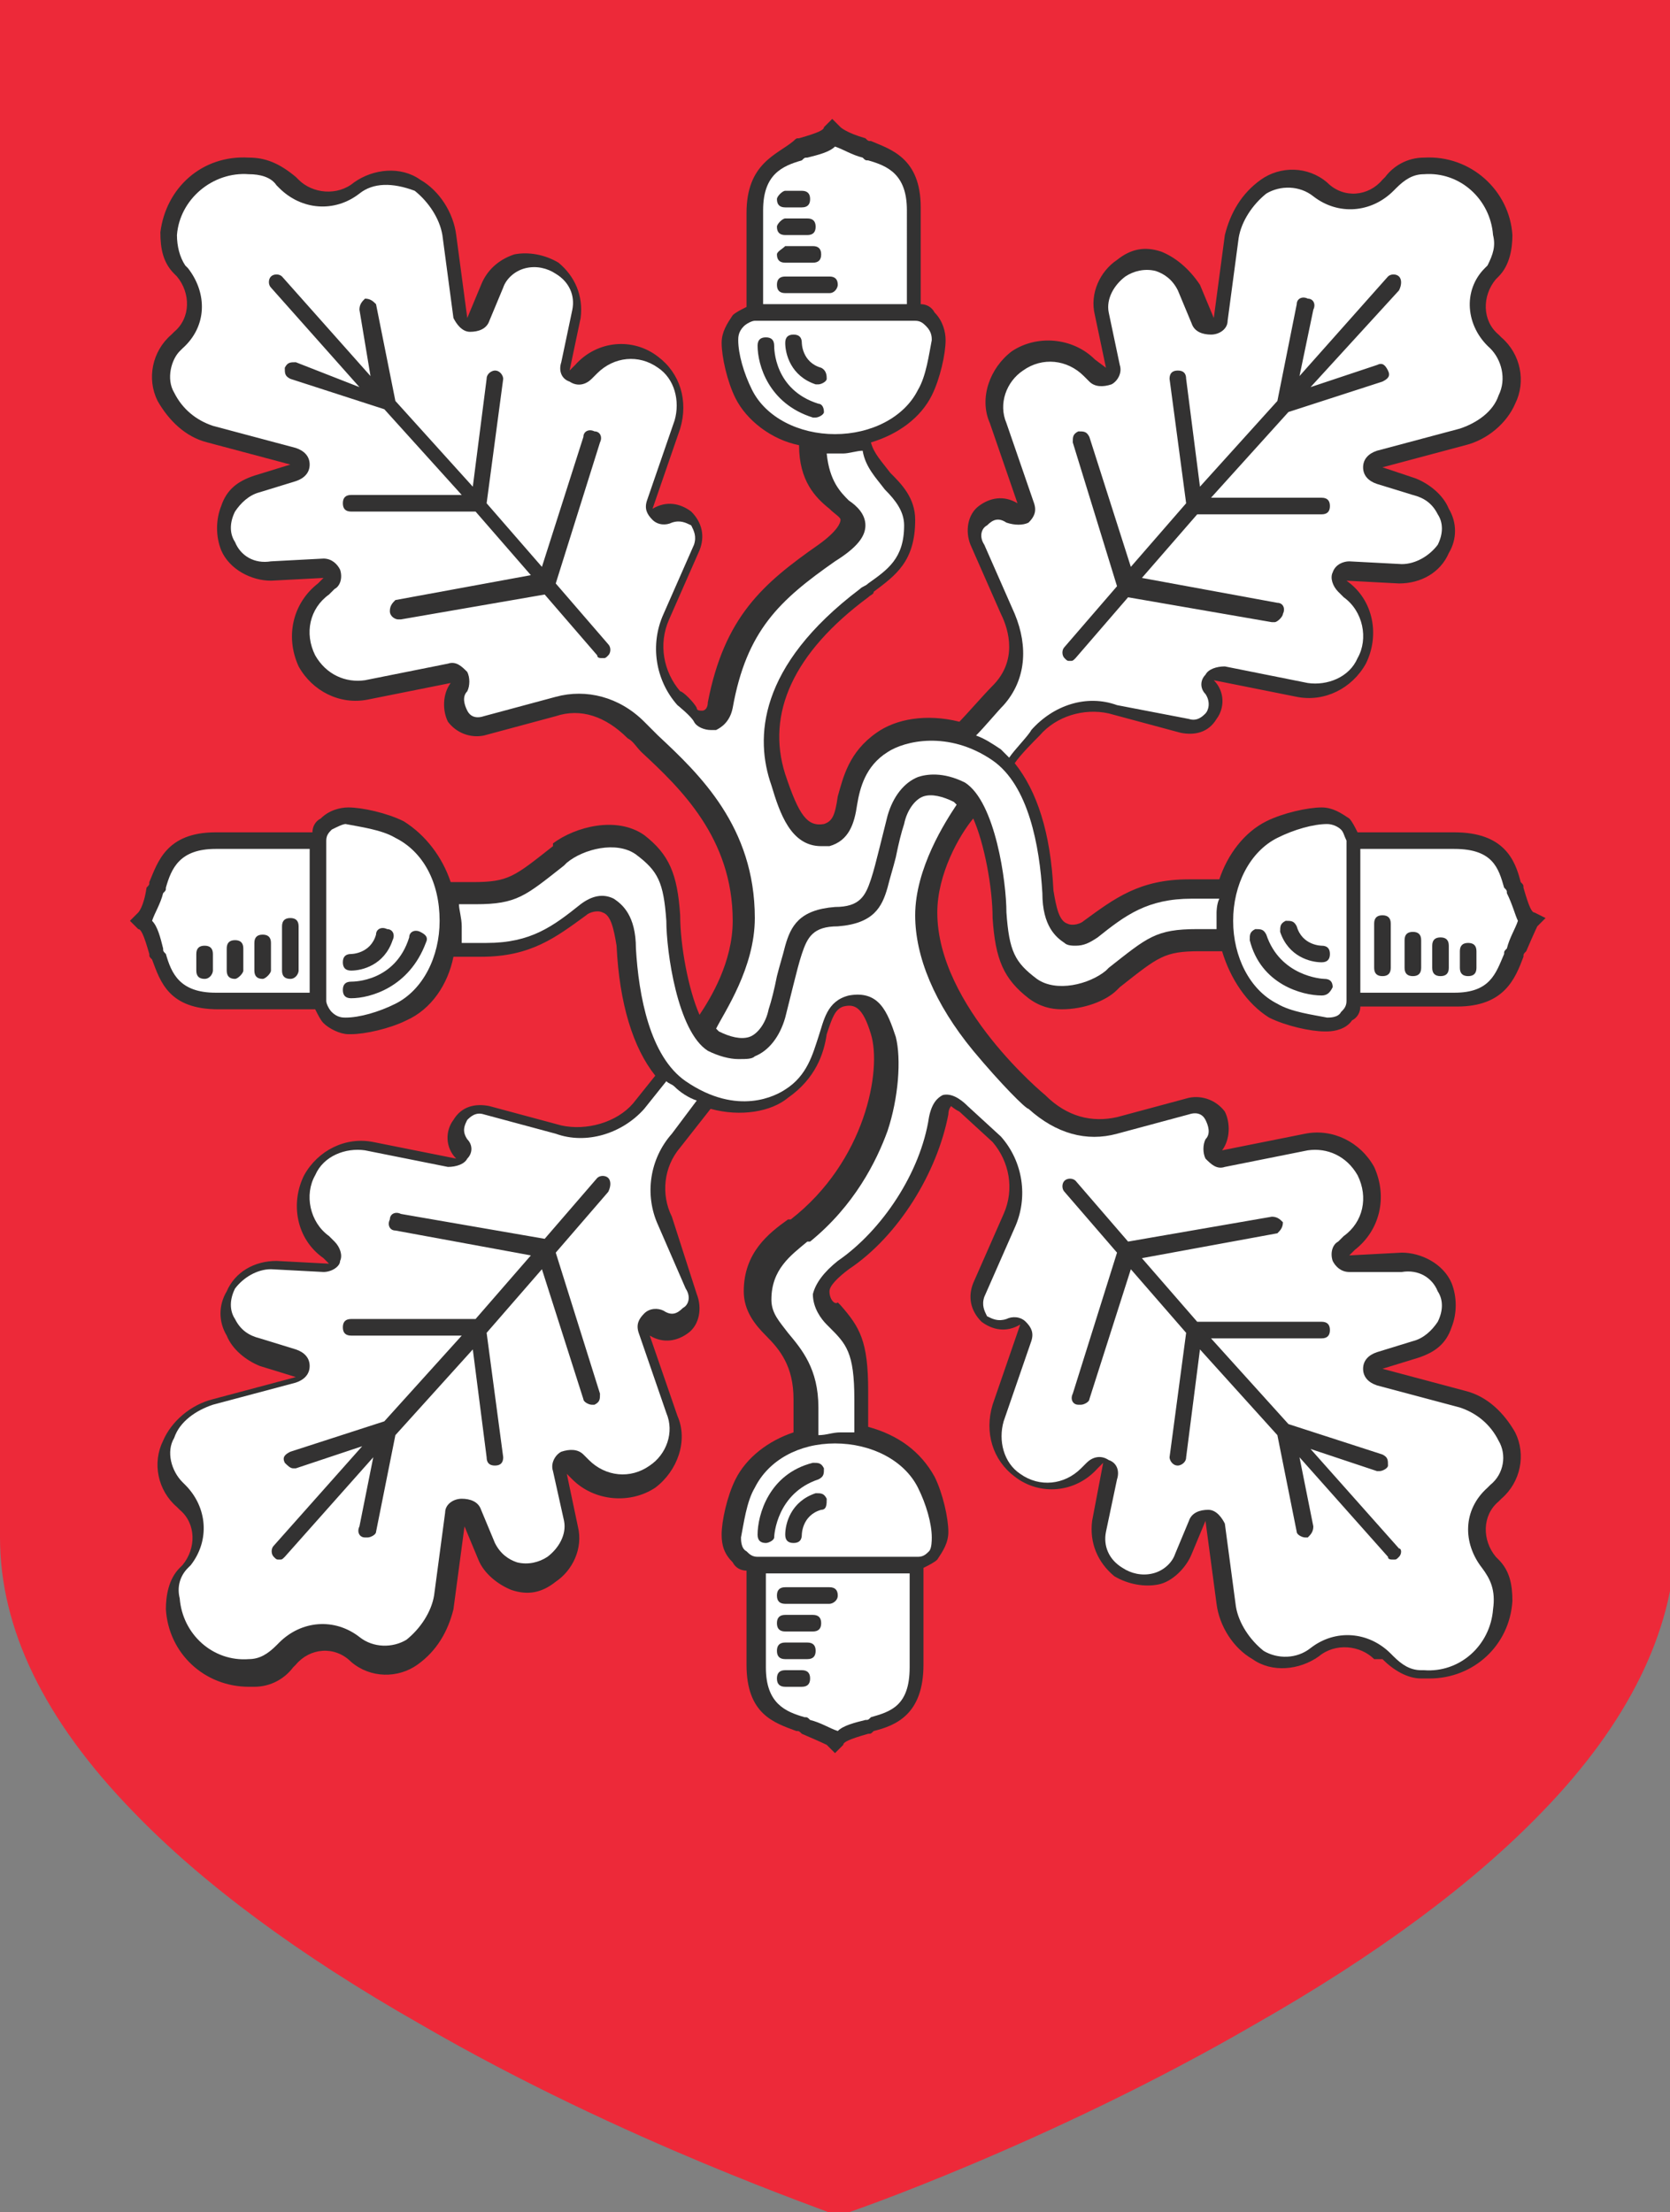
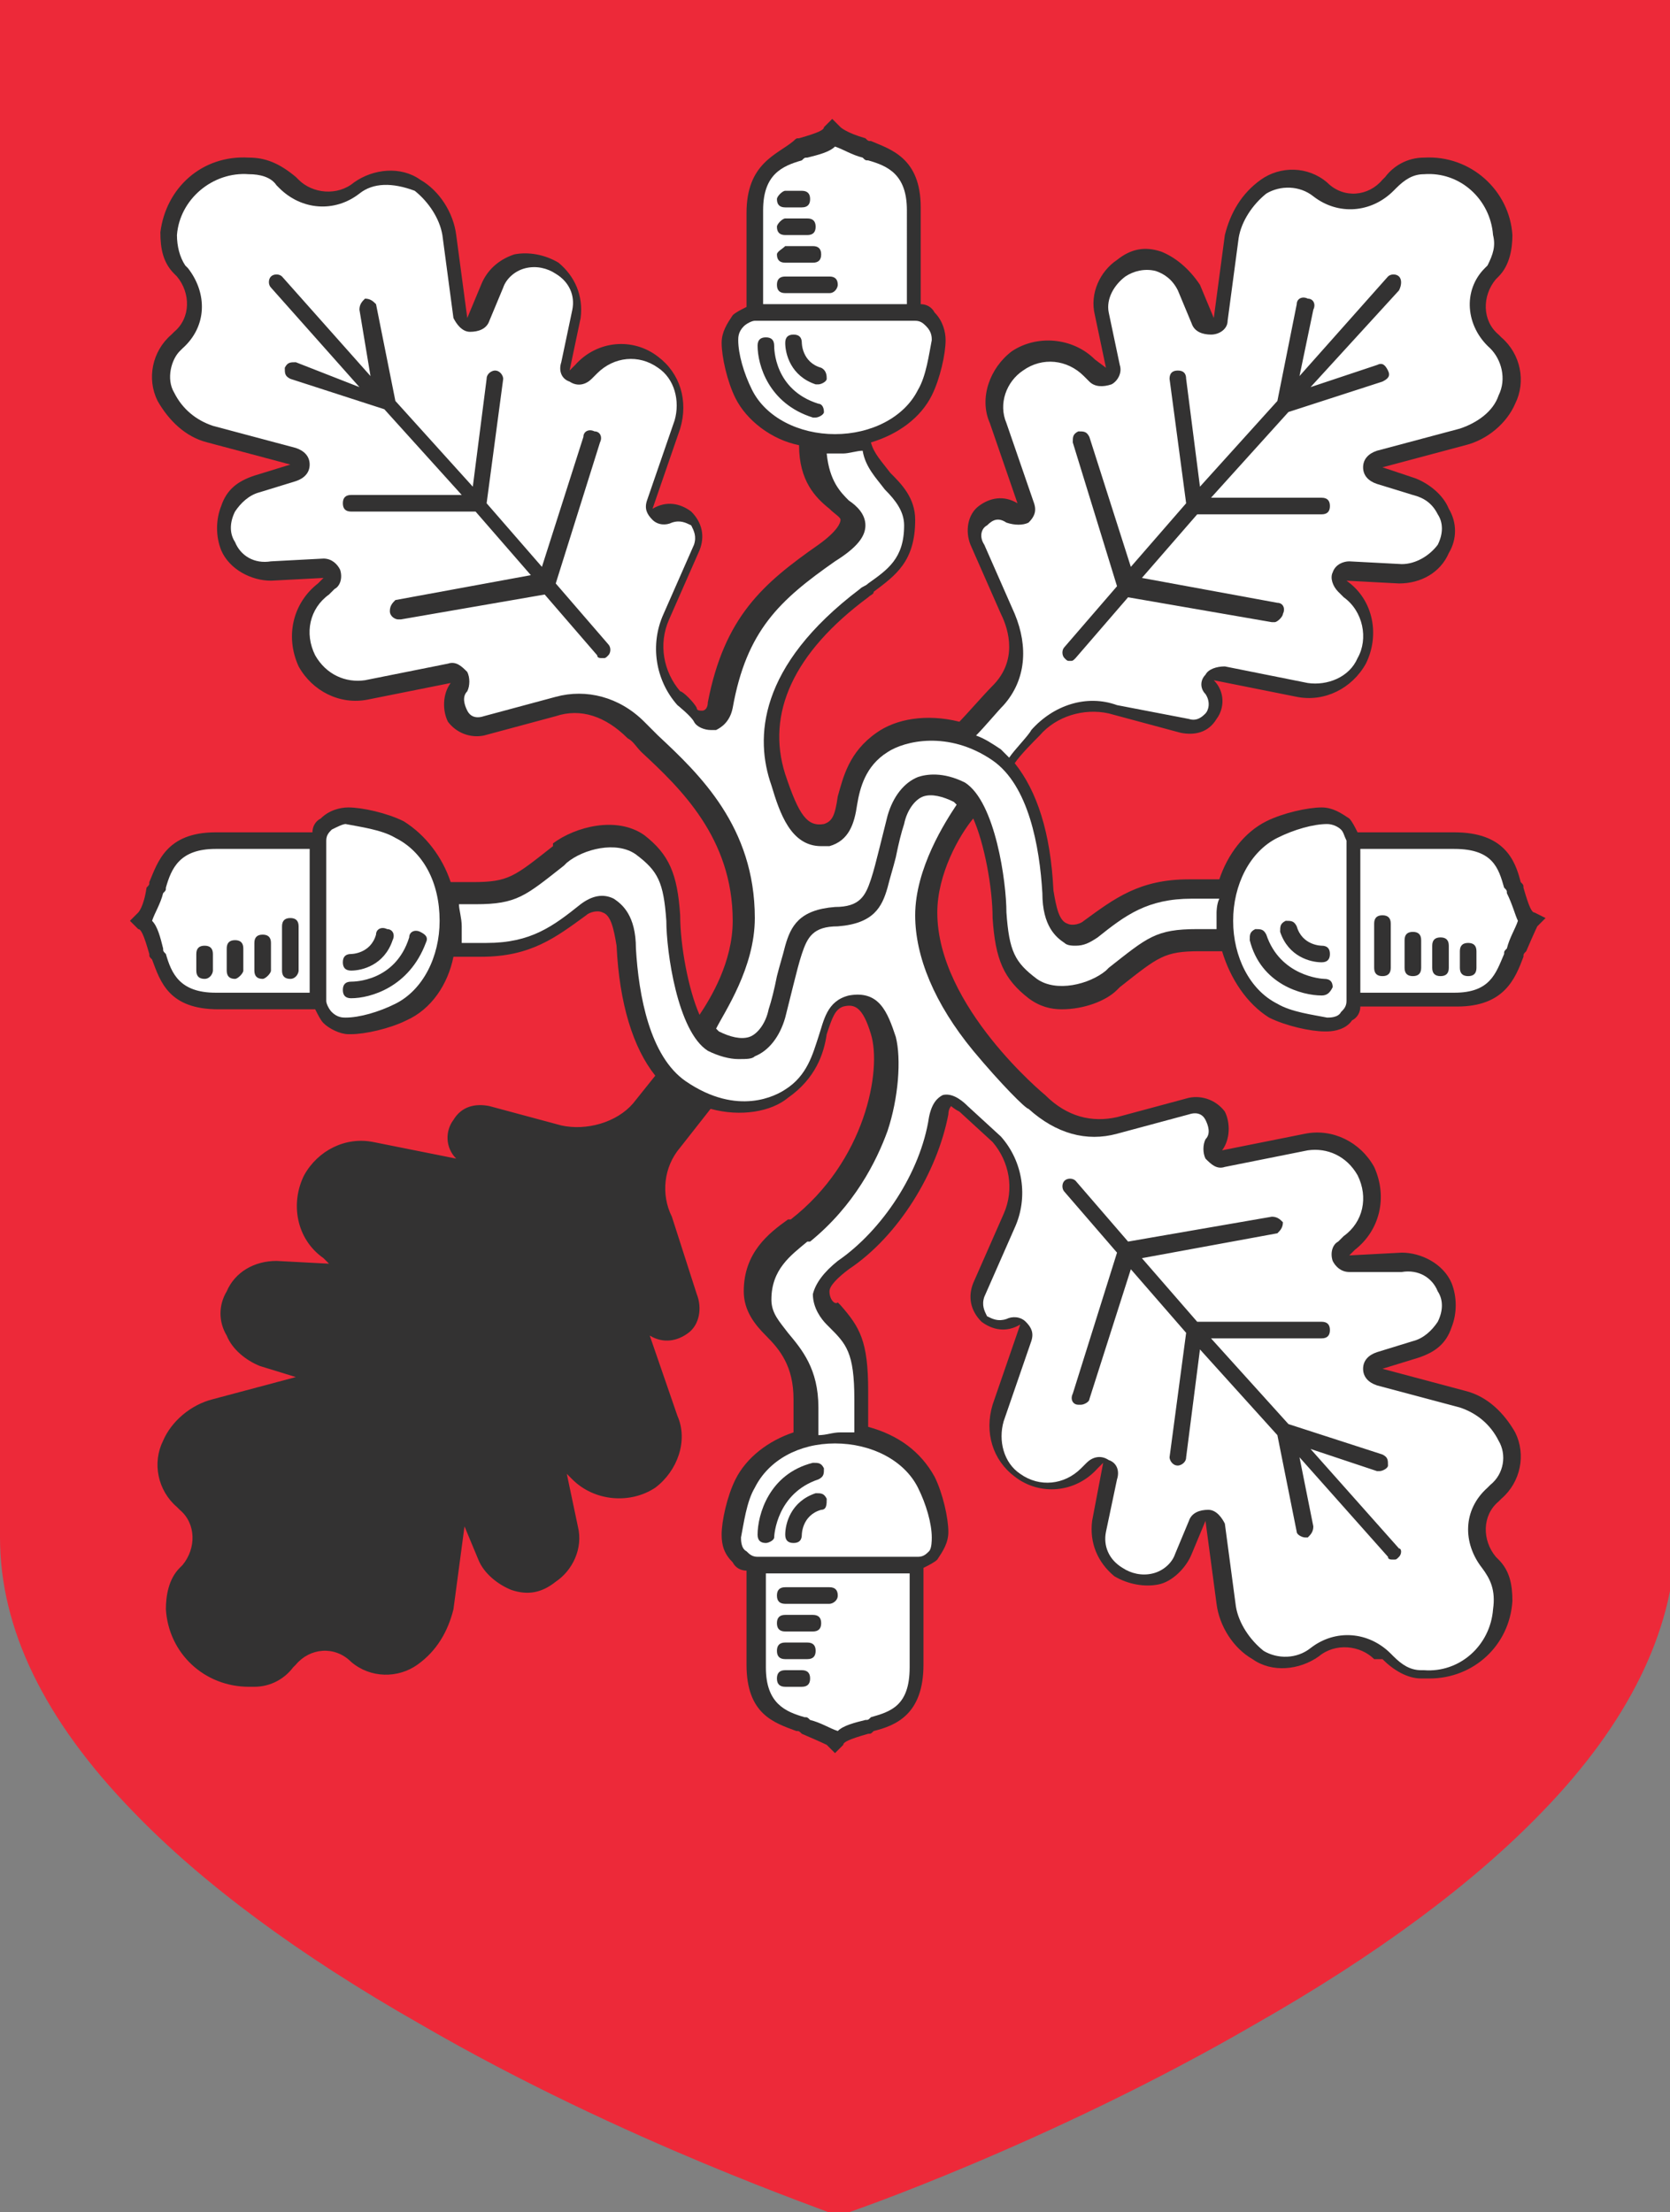
<svg xmlns="http://www.w3.org/2000/svg" xmlns:xlink="http://www.w3.org/1999/xlink" width="60.4" height="80" viewBox="0 0 60.4 80">
  <rect x="0" y="0" width="60.4" height="80" fill="#808080" stroke="none" />
  <defs>
    <path id="a" d="M0 0h60.4v80H0z" />
  </defs>
  <clipPath id="b">
    <use xlink:href="#a" />
  </clipPath>
  <g clip-path="url(#b)">
    <path d="M0 0v55.6c0 3.3 1.6 6.6 4.8 9.9 2.5 2.6 6 5.2 10.4 7.7 7.4 4.3 14.9 6.8 15 6.9h.2c.1 0 7.6-2.6 15-6.9 4.4-2.5 7.9-5.1 10.4-7.7 3.1-3.2 4.7-6.5 4.8-9.7V0H0z" fill="#ed2939" />
    <path d="M55.5 33c-.1 0-.2-.2-.4-.9 0-.1 0-.1-.1-.2-.2-.8-.6-1.8-2.4-1.8h-3.5c-.1-.2-.2-.4-.3-.5-.3-.2-.6-.4-1-.4-.5 0-1.4.2-2 .5-.8.4-1.4 1.2-1.7 2.1H43c-1.8 0-2.7.7-3.8 1.5-.1.1-.4.2-.6.1-.3-.1-.4-.6-.5-1.2-.1-2.1-.6-3.6-1.4-4.6.2-.3.7-.8.9-1 .6-.7 1.6-1 2.5-.8l2.6.7c.5.1 1 0 1.3-.5.3-.4.3-1-.1-1.4l3 .6c1 .2 2-.3 2.5-1.2.5-1 .3-2.3-.7-3l1.9.1c.8 0 1.5-.4 1.8-1.1.3-.5.3-1.1 0-1.6-.2-.5-.7-.9-1.2-1.1l-1.2-.4 3-.8c.8-.2 1.5-.8 1.8-1.5.4-.8.2-1.8-.5-2.4l-.1-.1c-.6-.5-.6-1.4-.1-2l.1-.1c.4-.4.5-1 .5-1.5-.1-1.6-1.5-2.9-3.2-2.8-.6 0-1.1.3-1.4.7l-.1.1c-.5.6-1.4.7-2 .1-.7-.6-1.7-.6-2.4-.1s-1.1 1.2-1.3 2l-.4 3-.5-1.2c-.4-.6-.9-1-1.4-1.2-.6-.2-1.1-.1-1.6.3-.6.4-1 1.2-.8 2l.4 1.9-.4-.3c-.8-.8-2.1-.9-3-.3-.8.6-1.2 1.7-.8 2.6l1 2.9c-.5-.3-1-.2-1.4.1-.4.3-.5.9-.3 1.4l1.1 2.5c.3.6.6 1.7-.3 2.6-.3.3-1 1.1-1.2 1.3-1.2-.3-2.3-.1-3 .4-1 .7-1.2 1.6-1.4 2.3-.1.7-.2.9-.5 1-.6.1-.9-.3-1.4-1.8-.7-2.2.3-4.4 3-6.4.1-.1.2-.1.2-.2.8-.6 1.5-1.1 1.5-2.6 0-.8-.5-1.3-.9-1.7-.3-.4-.6-.7-.7-1.1 1-.3 1.8-.9 2.2-1.7.3-.6.5-1.5.5-2 0-.3-.1-.7-.4-1-.1-.2-.3-.3-.5-.3V7.5c0-1.8-1.1-2.1-1.8-2.4-.1 0-.1 0-.2-.1-.7-.2-.9-.4-.9-.4l-.3-.3-.3.3c0 .1-.2.2-.9.4-.1 0-.1 0-.2.1-.6.5-1.7.8-1.7 2.6v3.4c-.2.1-.4.2-.5.3-.2.3-.4.6-.4 1 0 .5.2 1.4.5 2 .4.8 1.3 1.5 2.3 1.7 0 1.3.6 1.9 1.1 2.3.2.2.4.3.4.4 0 .1-.1.4-.8.9-2 1.4-3.4 2.6-4 5.7 0 .2-.1.3-.2.3s-.2 0-.2-.1c-.1-.2-.5-.6-.6-.6-.6-.7-.8-1.7-.4-2.6l1.1-2.5c.2-.5.1-1-.3-1.4-.4-.3-.9-.4-1.4-.1l1-2.9c.3-1 0-2-.8-2.6-.9-.7-2.2-.6-3 .3l-.2.2.4-1.9c.1-.8-.2-1.5-.8-2-.5-.3-1.1-.4-1.6-.3-.6.2-1 .6-1.2 1.1l-.5 1.2-.4-3c-.1-.8-.6-1.6-1.3-2-.7-.5-1.7-.4-2.4.1-.6.5-1.5.4-2-.1l-.1-.1c-.6-.5-1.1-.7-1.7-.7-1.7-.1-3 1.1-3.2 2.7 0 .6.1 1.1.5 1.5l.1.1c.5.6.5 1.5-.1 2l-.1.1c-.7.6-.9 1.6-.5 2.4.4.7 1 1.3 1.8 1.5l3 .8-1.3.4c-.6.2-1 .5-1.2 1.1-.2.5-.2 1.1 0 1.6.3.7 1.1 1.1 1.8 1.1l1.9-.1-.2.2c-.9.7-1.2 1.9-.7 3 .5.9 1.5 1.4 2.5 1.2l3-.6c-.3.4-.3 1-.1 1.4.3.4.8.6 1.3.5l2.6-.7c.9-.3 1.8 0 2.6.8.2.1.3.3.5.5 1.4 1.3 3.3 3.1 3.3 6.1 0 1.5-.8 2.8-1.2 3.4-.4-.9-.7-2.5-.7-3.6-.1-1.5-.4-2.2-1.3-2.9-1-.7-2.5-.3-3.3.3v.1c-1.4 1.1-1.6 1.3-2.9 1.3h-.8c-.3-.9-.9-1.7-1.7-2.2-.6-.3-1.5-.5-2-.5-.3 0-.7.1-1 .4-.2.1-.3.3-.3.5H7.8c-1.8 0-2.1 1.1-2.4 1.8 0 .1 0 .1-.1.2-.1.7-.3.9-.3.9l-.3.3.3.3c.1 0 .2.2.4.9 0 .1 0 .1.1.2.3.8.6 1.8 2.4 1.8h3.5c.1.2.2.4.3.5.2.2.6.4.9.4h.1c.5 0 1.4-.2 2-.5.9-.4 1.5-1.3 1.7-2.3h1c1.8 0 2.7-.7 3.8-1.5.1-.1.4-.2.6-.1.3.1.4.6.5 1.2.1 2.1.6 3.7 1.4 4.7l-.8 1c-.6.7-1.7 1-2.6.8l-2.6-.7c-.5-.1-1 0-1.3.5-.3.4-.3 1 .1 1.4l-3-.6c-1-.2-2 .3-2.5 1.2-.5 1-.3 2.3.7 3l.2.2-1.9-.1c-.8 0-1.5.4-1.8 1.1-.3.5-.3 1.1 0 1.6.2.5.7.9 1.2 1.1l1.3.4-3 .8c-.8.2-1.5.8-1.8 1.5-.4.8-.2 1.8.5 2.4l.1.1c.6.5.6 1.4.1 2l-.1.1c-.4.4-.5 1-.5 1.5.1 1.6 1.4 2.8 3 2.8h.2c.6 0 1.1-.3 1.4-.7l.1-.1c.5-.6 1.4-.7 2-.1.7.6 1.7.6 2.4.1s1.1-1.2 1.3-2l.4-3 .5 1.2c.2.5.7.9 1.2 1.1.6.2 1.1.1 1.6-.3.6-.4 1-1.2.8-2l-.4-1.9.2.2c.8.8 2.1.9 3 .3.8-.6 1.2-1.7.8-2.6l-1-2.9c.5.3 1 .2 1.4-.1.4-.3.5-.9.3-1.4l-.9-2.8c-.4-.8-.3-1.8.3-2.5l1.1-1.4c1.1.3 2.2.1 2.8-.4 1-.7 1.3-1.6 1.4-2.3.2-.6.3-.9.6-1 .4-.1.7 0 1 1 .4 1.3-.2 4.6-2.9 6.7h-.1c-.7.5-1.6 1.2-1.6 2.6 0 .7.4 1.2.8 1.6.5.5 1 1.1 1 2.3v1.2c-.9.3-1.7.9-2.1 1.7-.3.6-.5 1.5-.5 2 0 .4.1.7.4 1 .1.2.3.3.5.3v3.4c0 1.8 1 2.1 1.8 2.4.1 0 .1 0 .2.1.7.3.9.4.9.4l.3.3.3-.3c0-.1.2-.2.9-.4.1 0 .1 0 .2-.1.8-.2 1.8-.6 1.8-2.4v-3.5c.2-.1.4-.2.5-.3.2-.3.4-.6.4-1 0-.5-.2-1.4-.5-2-.5-.9-1.3-1.5-2.4-1.8v-1.3c0-1.8-.3-2.3-1-3.1l-.1-.1c-.1.1-.3-.1-.3-.4 0-.2.3-.5.7-.8 1.8-1.2 3.2-3.5 3.6-5.6 0-.2.1-.3.1-.3s.1.1.3.2l1.2 1.1c.6.7.8 1.7.4 2.6l-1.1 2.5c-.2.5-.1 1 .3 1.4.4.3.9.4 1.4.1l-1 2.9c-.3 1 0 2 .8 2.6.9.7 2.2.6 3-.3l.2-.2-.4 2.1c-.1.8.2 1.5.8 2 .5.3 1.1.4 1.6.3s1-.6 1.2-1.1l.5-1.2.4 3c.1.8.6 1.6 1.3 2 .7.5 1.7.4 2.4-.1.6-.5 1.5-.4 2 .1h.3c.4.4.9.7 1.4.7H51.7c1.6 0 2.9-1.2 3-2.8 0-.6-.1-1.1-.5-1.5l-.1-.1c-.5-.6-.5-1.5.1-2l.1-.1c.7-.6.9-1.6.5-2.4-.4-.7-1-1.3-1.8-1.5l-3-.8 1.3-.4c.6-.2 1-.5 1.2-1.1.2-.5.2-1.1 0-1.6-.3-.7-1.1-1.1-1.8-1.1l-1.9.1.2-.2c.9-.7 1.2-1.9.7-3-.5-.9-1.5-1.4-2.5-1.2l-3 .6c.3-.4.3-1 .1-1.4-.3-.4-.8-.6-1.3-.5l-2.6.7c-.9.2-1.8 0-2.6-.8 0 0-3.9-3.2-3.9-6.6 0-1.4.8-2.8 1.3-3.4.4.9.7 2.5.7 3.6.1 1.5.4 2.2 1.3 2.9.4.3.8.4 1.2.4.8 0 1.6-.3 2-.7l.1-.1c1.4-1.1 1.6-1.3 2.9-1.3h.8c.3 1 .9 1.9 1.7 2.4.6.3 1.5.5 2 .5h.1c.3 0 .7-.1.9-.4.2-.1.3-.3.3-.5h3.5c1.7 0 2.1-1 2.4-1.8 0-.1 0-.1.1-.2.3-.7.4-.9.4-.9l.3-.3-.4-.2z" fill="#333232" />
-     <path d="M23.8 44.3c-.5-1.1-.3-2.4.5-3.3l.9-1.2c-.3-.1-.6-.3-.8-.5-.1-.1-.2-.1-.3-.2l-.8 1c-.8.9-2.1 1.3-3.2.9l-2.6-.7c-.3-.1-.5.1-.6.2-.1.2-.2.4 0 .7.2.2.2.5 0 .7-.1.2-.4.3-.7.3l-3-.6c-.7-.1-1.5.2-1.8.9-.4.7-.2 1.7.5 2.2l.2.2c.2.2.3.5.2.7 0 .2-.3.4-.6.4l-1.9-.1c-.5 0-1 .3-1.3.7-.2.4-.2.8 0 1.1.2.4.5.6.9.7l1.3.4c.3.1.5.3.5.6s-.2.5-.5.6l-3 .8c-.6.2-1.2.6-1.4 1.2-.3.5-.1 1.2.3 1.6l.1.1c.8.8.9 2 .2 2.9l-.1.1c-.3.3-.4.7-.3 1.1.1 1.3 1.2 2.3 2.5 2.2.4 0 .7-.2 1-.5l.1-.1c.8-.8 2-.9 2.9-.2.5.4 1.2.4 1.7.1.5-.4.9-1 1-1.6l.4-3c0-.3.3-.5.6-.5s.6.1.7.4l.5 1.2c.2.4.5.6.8.7.4.1.8 0 1.1-.2.4-.3.7-.8.6-1.3l-.4-1.8c-.1-.3.1-.6.3-.7.3-.1.6-.1.8.1l.2.2c.6.6 1.5.7 2.2.2.6-.4.9-1.2.6-1.9l-1-2.9c-.1-.3 0-.5.2-.7.2-.2.5-.2.7-.1.3.2.5.1.7-.1.2-.1.3-.4.1-.7l-1-2.3zM22 43.1l-1.9 2.2 1.6 5.1c0 .2 0 .3-.2.4h-.1c-.1 0-.3-.1-.3-.2l-1.5-4.7-2 2.3.6 4.5c0 .2-.1.3-.3.3-.2 0-.3-.1-.3-.3l-.5-3.9-2.8 3.1-.7 3.5c0 .1-.2.2-.3.2h-.1c-.2 0-.3-.2-.2-.4l.5-2.5-3.2 3.6c-.1.1-.1.1-.2.1s-.1 0-.2-.1-.1-.3 0-.4l3.2-3.6-2.4.8h-.1c-.1 0-.2-.1-.3-.2-.1-.2 0-.3.2-.4l3.4-1.1 2.8-3.1h-4c-.2 0-.3-.1-.3-.3 0-.2.1-.3.3-.3h4.5l2-2.3-4.9-.9c-.2 0-.3-.2-.2-.4 0-.2.2-.3.4-.2l5.2.9 1.9-2.2c.1-.1.3-.1.4 0 .1.1.1.3 0 .5z" fill="#fff" />
    <path d="M53.6 56.7c-.7-.9-.7-2.1.2-2.9l.1-.1c.5-.4.6-1.1.3-1.6-.3-.6-.8-1-1.4-1.2l-3-.8c-.3-.1-.5-.3-.5-.6s.2-.5.5-.6l1.3-.4c.4-.1.7-.4.9-.7.2-.4.2-.8 0-1.1-.2-.5-.7-.8-1.3-.7h-1.9c-.3 0-.5-.2-.6-.4-.1-.3 0-.6.2-.7l.2-.2c.7-.5.9-1.4.5-2.2-.4-.7-1.1-1-1.8-.9l-3 .6c-.3.1-.5-.1-.7-.3-.1-.2-.1-.5 0-.7.2-.2.1-.5 0-.7-.1-.2-.3-.3-.6-.2l-2.6.7c-1.1.3-2.2 0-3.2-.9-.1 0-1-.9-2-2.1-1.4-1.7-2.1-3.4-2.1-4.9 0-1.7 1.1-3.4 1.5-4l-.1-.1c-.4-.2-.8-.3-1.1-.2-.3.1-.6.5-.7 1-.1.3-.2.7-.3 1.2-.1.4-.2.7-.3 1.1-.2.7-.5 1.3-1.8 1.4-.9 0-1.1.4-1.3 1-.1.3-.2.7-.3 1.1l-.3 1.2c-.2.7-.6 1.2-1.1 1.4-.1.1-.3.1-.6.1s-.7-.1-1.1-.3c-1.1-.7-1.5-3.6-1.5-4.7-.1-1.4-.3-1.8-1.1-2.4-.7-.5-1.9-.2-2.5.3l-.1.1c-1.4 1.1-1.7 1.4-3.2 1.4h-.6c0 .2.1.5.1.8v.6h.9c1.6 0 2.4-.6 3.4-1.4.4-.3.8-.4 1.2-.2.3.2.8.6.8 1.8.1 1.7.5 3.9 1.8 4.8 1.9 1.3 3.3.5 3.6.3.8-.5 1-1.3 1.2-1.9.2-.6.3-1.3 1.1-1.5 1.1-.2 1.4.6 1.7 1.5.2.8.1 2.2-.3 3.4-.4 1.1-1.2 2.7-2.8 4h-.1c-.6.5-1.3 1-1.3 2.1 0 .5.3.8.6 1.2.5.6 1.1 1.3 1.1 2.7v1c.3 0 .5-.1.8-.1h.5v-1.2c0-1.7-.3-2-.9-2.6l-.1-.1c-.2-.2-.5-.6-.5-1.1.1-.4.4-.8.9-1.2 1.6-1.1 3-3.2 3.3-5.2.1-.5.3-.7.5-.8.4-.1.8.3.9.4l1.2 1.1c.8.9 1 2.2.5 3.3l-1.1 2.5c-.1.3 0 .5.1.7.2.1.4.2.7.1.2-.1.5-.1.7.1.2.2.3.4.2.7l-1 2.9c-.2.7 0 1.5.6 1.9.7.5 1.6.4 2.2-.2l.2-.2c.2-.2.5-.3.8-.1.3.1.4.4.3.7l-.4 1.9c-.1.5.1 1 .6 1.3.3.2.7.3 1.1.2.4-.1.7-.4.8-.7L43 55c.1-.3.4-.4.7-.4.3 0 .5.3.6.5l.4 3c.1.6.5 1.2 1 1.6.5.3 1.2.3 1.7-.1.9-.7 2.1-.6 2.9.2l.1.1c.3.3.6.5 1 .5h.1c1.3.1 2.4-.9 2.5-2.2.1-.7-.1-1.1-.4-1.5zm-3-.4c-.1.1-.1.1-.2.1s-.2 0-.2-.1L47 52.7l.5 2.5c0 .2-.1.3-.2.4h-.1c-.1 0-.3-.1-.3-.2l-.7-3.5-2.8-3.1-.5 3.9c0 .2-.2.3-.3.3-.2 0-.3-.2-.3-.3l.6-4.5-2-2.3-1.5 4.7c0 .1-.2.2-.3.2H39c-.2 0-.3-.2-.2-.4l1.6-5.1-1.9-2.2c-.1-.1-.1-.3 0-.4.1-.1.3-.1.4 0l1.9 2.2L46 44c.2 0 .3.1.4.2 0 .2-.1.3-.2.4l-4.9.9 2 2.3h4.5c.2 0 .3.1.3.3 0 .2-.1.3-.3.3h-4l2.8 3.1 3.4 1.1c.2.1.2.2.2.4 0 .1-.2.2-.3.2h-.1l-2.4-.8 3.2 3.6c.1 0 .1.2 0 .3z" fill="#fff" />
    <path d="M44.1 32.5h-1c-1.6 0-2.4.6-3.4 1.4-.3.2-.5.3-.8.3-.1 0-.3 0-.4-.1-.3-.2-.8-.6-.8-1.8-.1-1.7-.5-3.9-1.8-4.8-1.6-1.1-3.2-.7-3.8-.3-.8.5-1 1.3-1.1 1.9-.1.7-.3 1.3-1 1.5h-.3c-1.1 0-1.5-1.2-1.8-2.2-.6-1.7-.5-4.3 3.2-7.1.1-.1.2-.1.3-.2.7-.5 1.3-.9 1.3-2.1 0-.5-.3-.9-.7-1.3-.3-.4-.7-.8-.8-1.4-.2 0-.5.1-.7.1h-.6c.1 1 .5 1.4.8 1.7.3.2.6.5.6.9s-.3.8-1.1 1.3c-2 1.4-3.2 2.5-3.7 5.3-.1.5-.4.7-.6.8h-.2c-.2 0-.5-.1-.6-.3-.1-.2-.6-.6-.6-.6-.8-.9-1-2.2-.5-3.3l1.1-2.5c.1-.3 0-.5-.1-.7-.2-.1-.4-.2-.7-.1-.2.1-.5.1-.7-.1-.2-.2-.3-.4-.2-.7l1-2.9c.2-.7 0-1.5-.6-1.9-.7-.5-1.6-.4-2.2.2l-.2.2c-.2.2-.5.3-.8.1-.3-.1-.4-.4-.3-.7l.4-1.9c.1-.5-.1-1-.6-1.3-.3-.2-.7-.3-1.1-.2-.4.1-.7.4-.8.7l-.5 1.2c-.1.3-.4.4-.7.4-.3 0-.5-.3-.6-.5l-.4-3c-.1-.6-.5-1.2-1-1.6-.8-.3-1.5-.3-2 .1-.9.7-2.1.6-2.9-.2l-.1-.1c-.2-.3-.6-.4-1-.4-1.3-.1-2.5.9-2.6 2.2 0 .4.1.8.3 1.1l.1.1c.7.9.7 2.1-.2 2.9l-.1.1c-.3.3-.5 1-.2 1.5.3.6.8 1 1.4 1.2l3 .8c.3.1.5.3.5.6s-.2.5-.5.6l-1.3.4c-.4.1-.7.4-.9.7-.2.4-.2.8 0 1.1.2.5.7.8 1.3.7l1.9-.1c.3 0 .5.2.6.4.1.3 0 .6-.2.7l-.2.2c-.7.5-.9 1.4-.5 2.2.4.7 1.1 1 1.8.9l3-.6c.3-.1.5.1.7.3.1.2.1.5 0 .7-.2.2-.1.5 0 .7.1.2.3.3.6.2l2.6-.7c1.1-.3 2.3 0 3.2.9l.5.5c1.5 1.4 3.5 3.3 3.5 6.6 0 1.8-1.1 3.4-1.4 4l.1.1c.4.2.8.3 1.1.2.3-.1.6-.5.7-1 .1-.3.2-.7.3-1.2.1-.4.2-.7.3-1.1.2-.7.5-1.3 1.8-1.4.9 0 1.1-.4 1.3-1 .1-.3.2-.7.3-1.1l.3-1.2c.2-.7.6-1.2 1.1-1.4.3-.1.9-.2 1.7.2 1.1.7 1.5 3.6 1.5 4.7.1 1.4.3 1.8 1.1 2.4.7.5 1.9.2 2.5-.3l.1-.1c1.4-1.1 1.7-1.4 3.2-1.4h.7V33s0-.3.1-.5zM22 23.7c-.1.1-.1.1-.2.1s-.2 0-.2-.1l-1.9-2.2-5.2.9h-.1c-.1 0-.3-.1-.3-.3 0-.2.1-.3.2-.4l4.9-.9-2-2.3h-4.5c-.2 0-.3-.1-.3-.3 0-.2.1-.3.3-.3h4l-2.8-3.1-3.4-1.1c-.2-.1-.2-.2-.2-.4.1-.2.2-.2.4-.2l2.3.9-3.2-3.6c-.1-.1-.1-.3 0-.4.1-.1.3-.1.4 0l3.2 3.6-.4-2.4c0-.2.1-.3.2-.4.2 0 .3.1.4.2l.7 3.5 2.8 3.1.5-3.9c0-.2.2-.3.3-.3.2 0 .3.2.3.3l-.6 4.5 2 2.3 1.5-4.7c0-.2.2-.3.4-.2.2 0 .3.2.2.4l-1.6 5.1 1.9 2.2c.1.1.1.3 0 .4z" fill="#fff" />
    <path d="M53.9 12.6c-.9-.8-1-2.1-.2-2.9l.1-.1c.2-.4.3-.7.2-1.1-.1-1.3-1.2-2.3-2.5-2.2-.4 0-.7.2-1 .5l-.1.1c-.8.8-2 .9-2.9.2-.5-.4-1.2-.4-1.7-.1-.5.4-.9 1-1 1.6l-.4 3c0 .3-.3.5-.6.5s-.6-.1-.7-.4l-.5-1.2c-.2-.4-.5-.6-.8-.7-.4-.1-.8 0-1.1.2-.4.3-.7.8-.6 1.3l.4 1.9c.1.3-.1.6-.3.7-.3.1-.6.1-.8-.1l-.2-.2c-.6-.6-1.5-.7-2.2-.2-.6.4-.9 1.2-.6 1.9l1 2.9c.1.3 0 .5-.2.7-.2.1-.5.1-.8 0-.3-.2-.5-.1-.7.1-.2.1-.3.4-.1.7l1.1 2.5c.5 1.2.4 2.4-.4 3.3-.2.2-.7.8-1 1.1.3.1.6.3.9.5l.3.3c.2-.3.7-.8.8-1 .8-.9 2-1.3 3.1-.9l2.6.5c.3.1.5-.1.6-.2s.2-.4 0-.7c-.2-.2-.2-.5 0-.7.1-.2.4-.3.7-.3l3 .6c.7.1 1.5-.2 1.8-.9.4-.7.2-1.7-.5-2.2l-.2-.2c-.2-.2-.3-.5-.2-.7.1-.3.4-.4.6-.4l1.9.1c.5 0 1-.3 1.3-.7.2-.4.2-.8 0-1.1-.2-.4-.5-.6-.9-.7l-1.3-.4c-.3-.1-.5-.3-.5-.6s.2-.5.5-.6l3-.8c.6-.2 1.2-.6 1.4-1.2.3-.6.1-1.3-.3-1.7zm-3.3-2.1L47.4 14l2.4-.8c.2-.1.3 0 .4.2.1.2 0 .3-.2.4l-3.4 1.1-2.8 3.1h4c.2 0 .3.1.3.3 0 .2-.1.3-.3.3h-4.5l-2 2.3 4.9.9c.2 0 .3.2.2.4 0 .1-.2.3-.3.3H46l-5.2-.9-1.9 2.2c-.1.1-.1.1-.2.1s-.1 0-.2-.1-.1-.3 0-.4l1.9-2.2-1.6-5.2c0-.2 0-.3.2-.4.2 0 .3 0 .4.2l1.5 4.7 2-2.3-.6-4.5c0-.2.1-.3.3-.3.2 0 .3.1.3.3l.5 3.9 2.8-3.1.7-3.5c0-.2.2-.3.4-.2.2 0 .3.2.2.4l-.5 2.4 3.2-3.6c.1-.1.3-.1.4 0 .1.1.1.3 0 .5zM32.8 7.6c0-1.3-.7-1.6-1.4-1.8-.1 0-.1 0-.2-.1-.4-.1-.7-.3-1-.4-.2.2-.6.3-1 .4-.1 0-.1 0-.2.1-.7.2-1.4.5-1.4 1.8V11h5.2V7.6zm-4.4-.7h.6c.2 0 .3.1.3.3 0 .2-.1.3-.3.3h-.6c-.2 0-.3-.1-.3-.3 0-.1.2-.3.3-.3zm0 1h.8c.2 0 .3.1.3.3 0 .2-.1.3-.3.3h-.8c-.2 0-.3-.1-.3-.3 0-.1.2-.3.3-.3zm0 1h1c.2 0 .3.1.3.3 0 .2-.1.3-.3.3h-1c-.2 0-.3-.1-.3-.3 0-.1.2-.2.3-.3zm1.6 1.7h-1.6c-.2 0-.3-.1-.3-.3 0-.2.1-.3.3-.3H30c.2 0 .3.1.3.3 0 .1-.1.3-.3.3zM33.5 11.8c-.1-.1-.2-.2-.4-.2h-5.8c-.1 0-.3.1-.4.2-.2.2-.2.4-.2.5 0 .5.2 1.2.5 1.8.5 1 1.7 1.6 3 1.6s2.5-.6 3-1.6c.3-.5.4-1.3.5-1.8 0-.1 0-.3-.2-.5zm-3.7 3.1c0 .1-.2.2-.3.2h-.1c-1.6-.5-2-1.9-2-2.6 0-.2.1-.3.3-.3.2 0 .3.1.3.3 0 .1 0 1.6 1.6 2.1.1 0 .2.1.2.3zm.1-1.2c0 .1-.2.2-.3.2h-.1c-.9-.3-1.1-1.1-1.1-1.5 0-.2.1-.3.3-.3.2 0 .3.1.3.3 0 0 0 .7.7.9.2.1.2.3.2.4zM27.7 56.9v3.4c0 1.3.7 1.6 1.4 1.8.1 0 .1 0 .2.1.4.1.7.3 1 .4.2-.2.6-.3 1-.4.1 0 .1 0 .2-.1.7-.2 1.4-.4 1.4-1.8v-3.4h-5.2zM29 61h-.6c-.2 0-.3-.1-.3-.3 0-.2.1-.3.3-.3h.6c.2 0 .3.1.3.3 0 .2-.1.3-.3.3zm.2-1h-.8c-.2 0-.3-.1-.3-.3 0-.2.1-.3.3-.3h.8c.2 0 .3.1.3.3 0 .2-.1.3-.3.3zm.2-1h-1c-.2 0-.3-.1-.3-.3 0-.2.1-.3.3-.3h1c.2 0 .3.1.3.3 0 .2-.1.3-.3.3zm.6-1h-1.6c-.2 0-.3-.1-.3-.3 0-.2.1-.3.3-.3H30c.2 0 .3.1.3.3 0 .2-.2.3-.3.3zM33.7 55.6c0-.5-.2-1.2-.5-1.8-.5-1-1.7-1.6-3-1.6s-2.4.6-2.9 1.6c-.3.5-.4 1.3-.5 1.8 0 .1 0 .4.2.5.1.1.2.2.4.2h5.8c.2 0 .3-.1.4-.2.1-.1.1-.4.1-.5zm-6 .2c-.2 0-.3-.1-.3-.3 0-.7.4-2.2 2-2.6.2 0 .3 0 .4.2 0 .2 0 .3-.2.4-1.5.5-1.6 2-1.6 2.1 0 .1-.2.2-.3.2zm2-1.2c-.7.2-.7.9-.7.9 0 .2-.1.3-.3.3-.2 0-.3-.1-.3-.3 0-.4.2-1.2 1.1-1.5.2 0 .3 0 .4.2 0 .2 0 .4-.2.4zM54.5 32.3c0-.1 0-.1-.1-.2-.2-.7-.4-1.4-1.8-1.4h-3.4v5.2h3.4c1.3 0 1.5-.7 1.8-1.4 0-.1 0-.1.1-.2.1-.4.3-.7.4-1-.1-.2-.2-.6-.4-1zM50.3 35c0 .2-.1.3-.3.3-.2 0-.3-.1-.3-.3v-1.6c0-.2.1-.3.3-.3.2 0 .3.1.3.3V35zm1.1 0c0 .2-.1.3-.3.3-.2 0-.3-.1-.3-.3v-1c0-.2.1-.3.3-.3.2 0 .3.1.3.3v1zm1 0c0 .2-.1.3-.3.3-.2 0-.3-.1-.3-.3v-.8c0-.2.1-.3.3-.3.2 0 .3.1.3.3v.8zm1 0c0 .2-.1.3-.3.3-.2 0-.3-.1-.3-.3v-.6c0-.2.1-.3.3-.3.2 0 .3.1.3.3v.6zM48.5 30c-.1-.1-.3-.2-.5-.2-.5 0-1.2.2-1.8.5-1 .5-1.6 1.7-1.6 3s.6 2.5 1.6 3c.5.3 1.3.4 1.8.5.1 0 .4 0 .5-.2.1-.1.2-.2.2-.4v-5.8c-.1-.2-.1-.3-.2-.4zm-.7 6c-.7 0-2.2-.4-2.6-2 0-.2 0-.3.2-.4.2 0 .3 0 .4.2.5 1.5 2 1.6 2.1 1.6.2 0 .3.1.3.3-.1.2-.2.3-.4.3zm0-1.2c-.4 0-1.2-.2-1.5-1.1 0-.2 0-.3.2-.4.2 0 .3 0 .4.2.2.7.9.7.9.7.2 0 .3.1.3.3 0 .2-.1.3-.3.3zM7.8 30.7c-1.3 0-1.6.7-1.8 1.4 0 .1 0 .1-.1.2-.1.4-.3.7-.4 1 .2.2.3.6.4 1 0 .1 0 .1.1.2.2.7.5 1.4 1.8 1.4h3.4v-5.2H7.8zm-.4 4.7c-.2 0-.3-.1-.3-.3v-.6c0-.2.1-.3.3-.3.2 0 .3.1.3.3v.6c0 .1-.1.3-.3.3zm1.1 0c-.2 0-.3-.1-.3-.3v-.8c0-.2.1-.3.3-.3.2 0 .3.1.3.3v.8c0 .1-.2.3-.3.3zm1 0c-.2 0-.3-.1-.3-.3v-1c0-.2.1-.3.3-.3.2 0 .3.1.3.3v1c0 .1-.2.3-.3.3zm1 0c-.2 0-.3-.1-.3-.3v-1.6c0-.2.1-.3.3-.3.2 0 .3.1.3.3v1.6c0 .1-.1.3-.3.3zM14.3 30.3c-.5-.3-1.3-.4-1.8-.5-.1 0-.3.1-.5.2-.1.1-.2.2-.2.4v5.8c0 .1.1.3.2.4.2.2.4.2.5.2.5 0 1.2-.2 1.8-.5 1-.5 1.6-1.7 1.6-3 0-1.4-.6-2.5-1.6-3zm-1.6 4.2s.7 0 .9-.7c0-.2.2-.3.4-.2.2 0 .3.2.2.4-.3.9-1.1 1.1-1.5 1.1-.2 0-.3-.1-.3-.3 0-.2.1-.3.3-.3zm0 1.6c-.2 0-.3-.1-.3-.3 0-.2.1-.3.3-.3.1 0 1.6 0 2.1-1.6 0-.2.2-.3.4-.2s.3.2.2.4c-.6 1.6-2 2-2.7 2z" fill="#fff" />
  </g>
</svg>